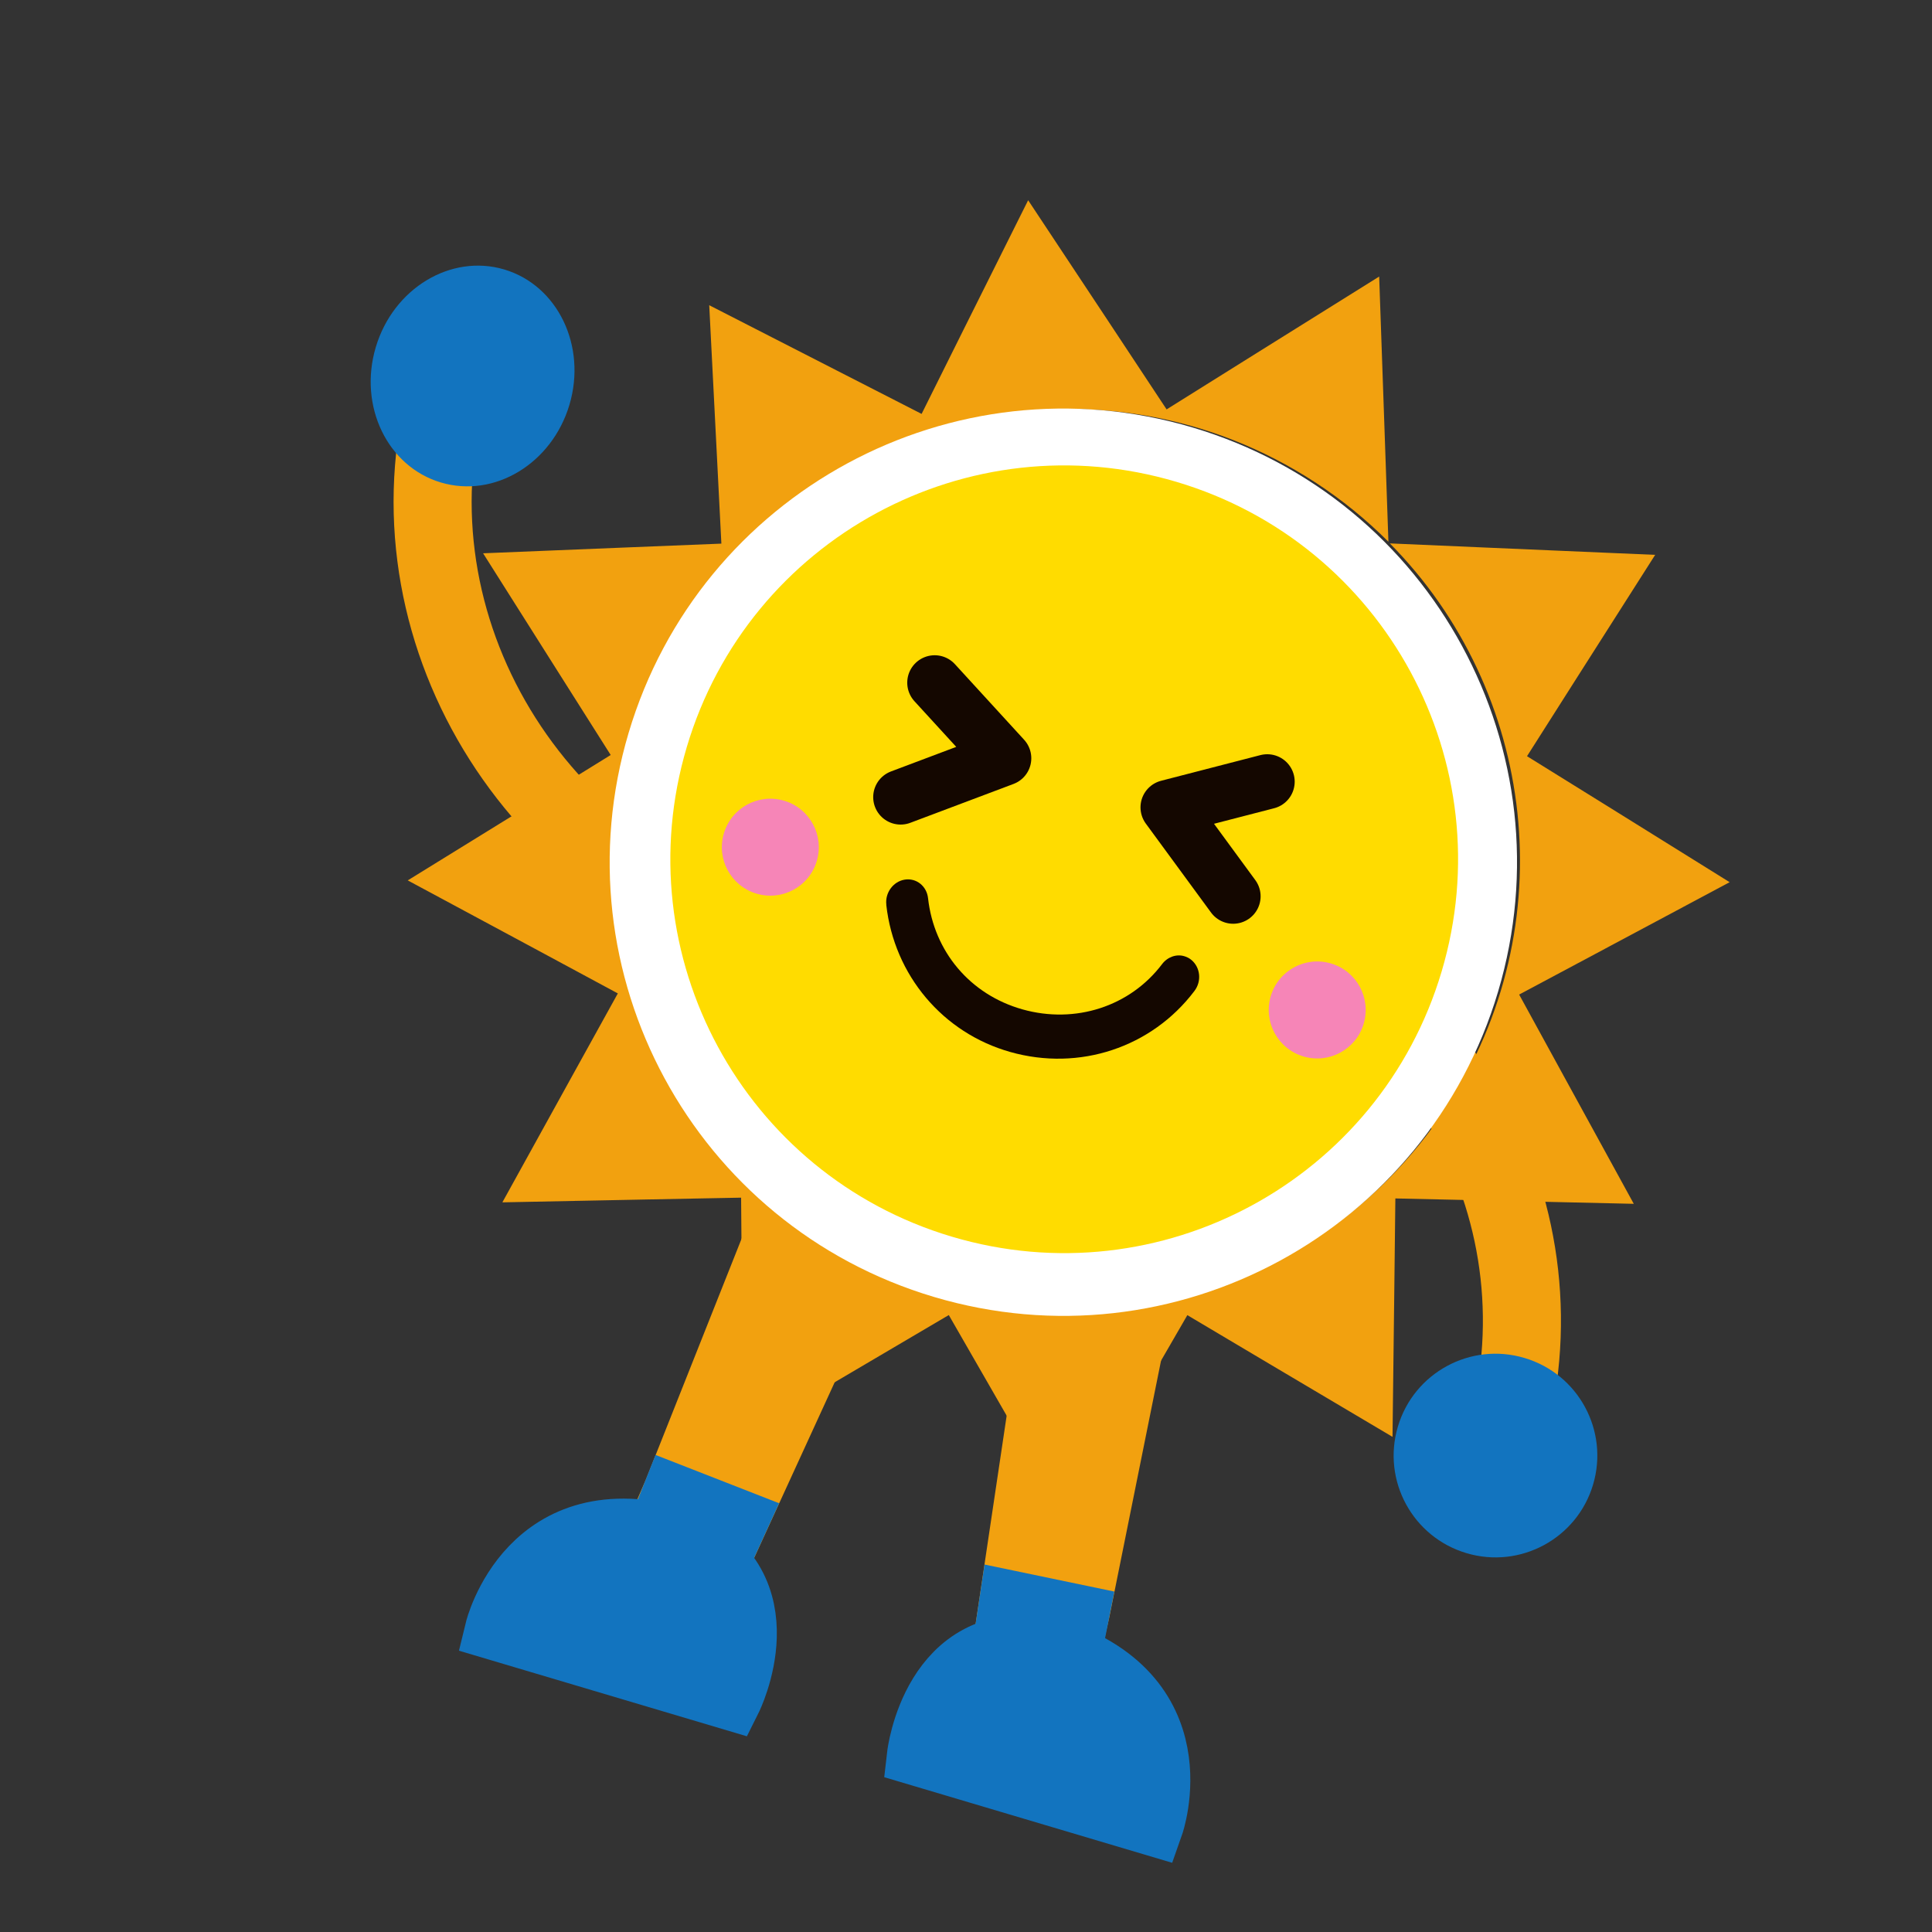
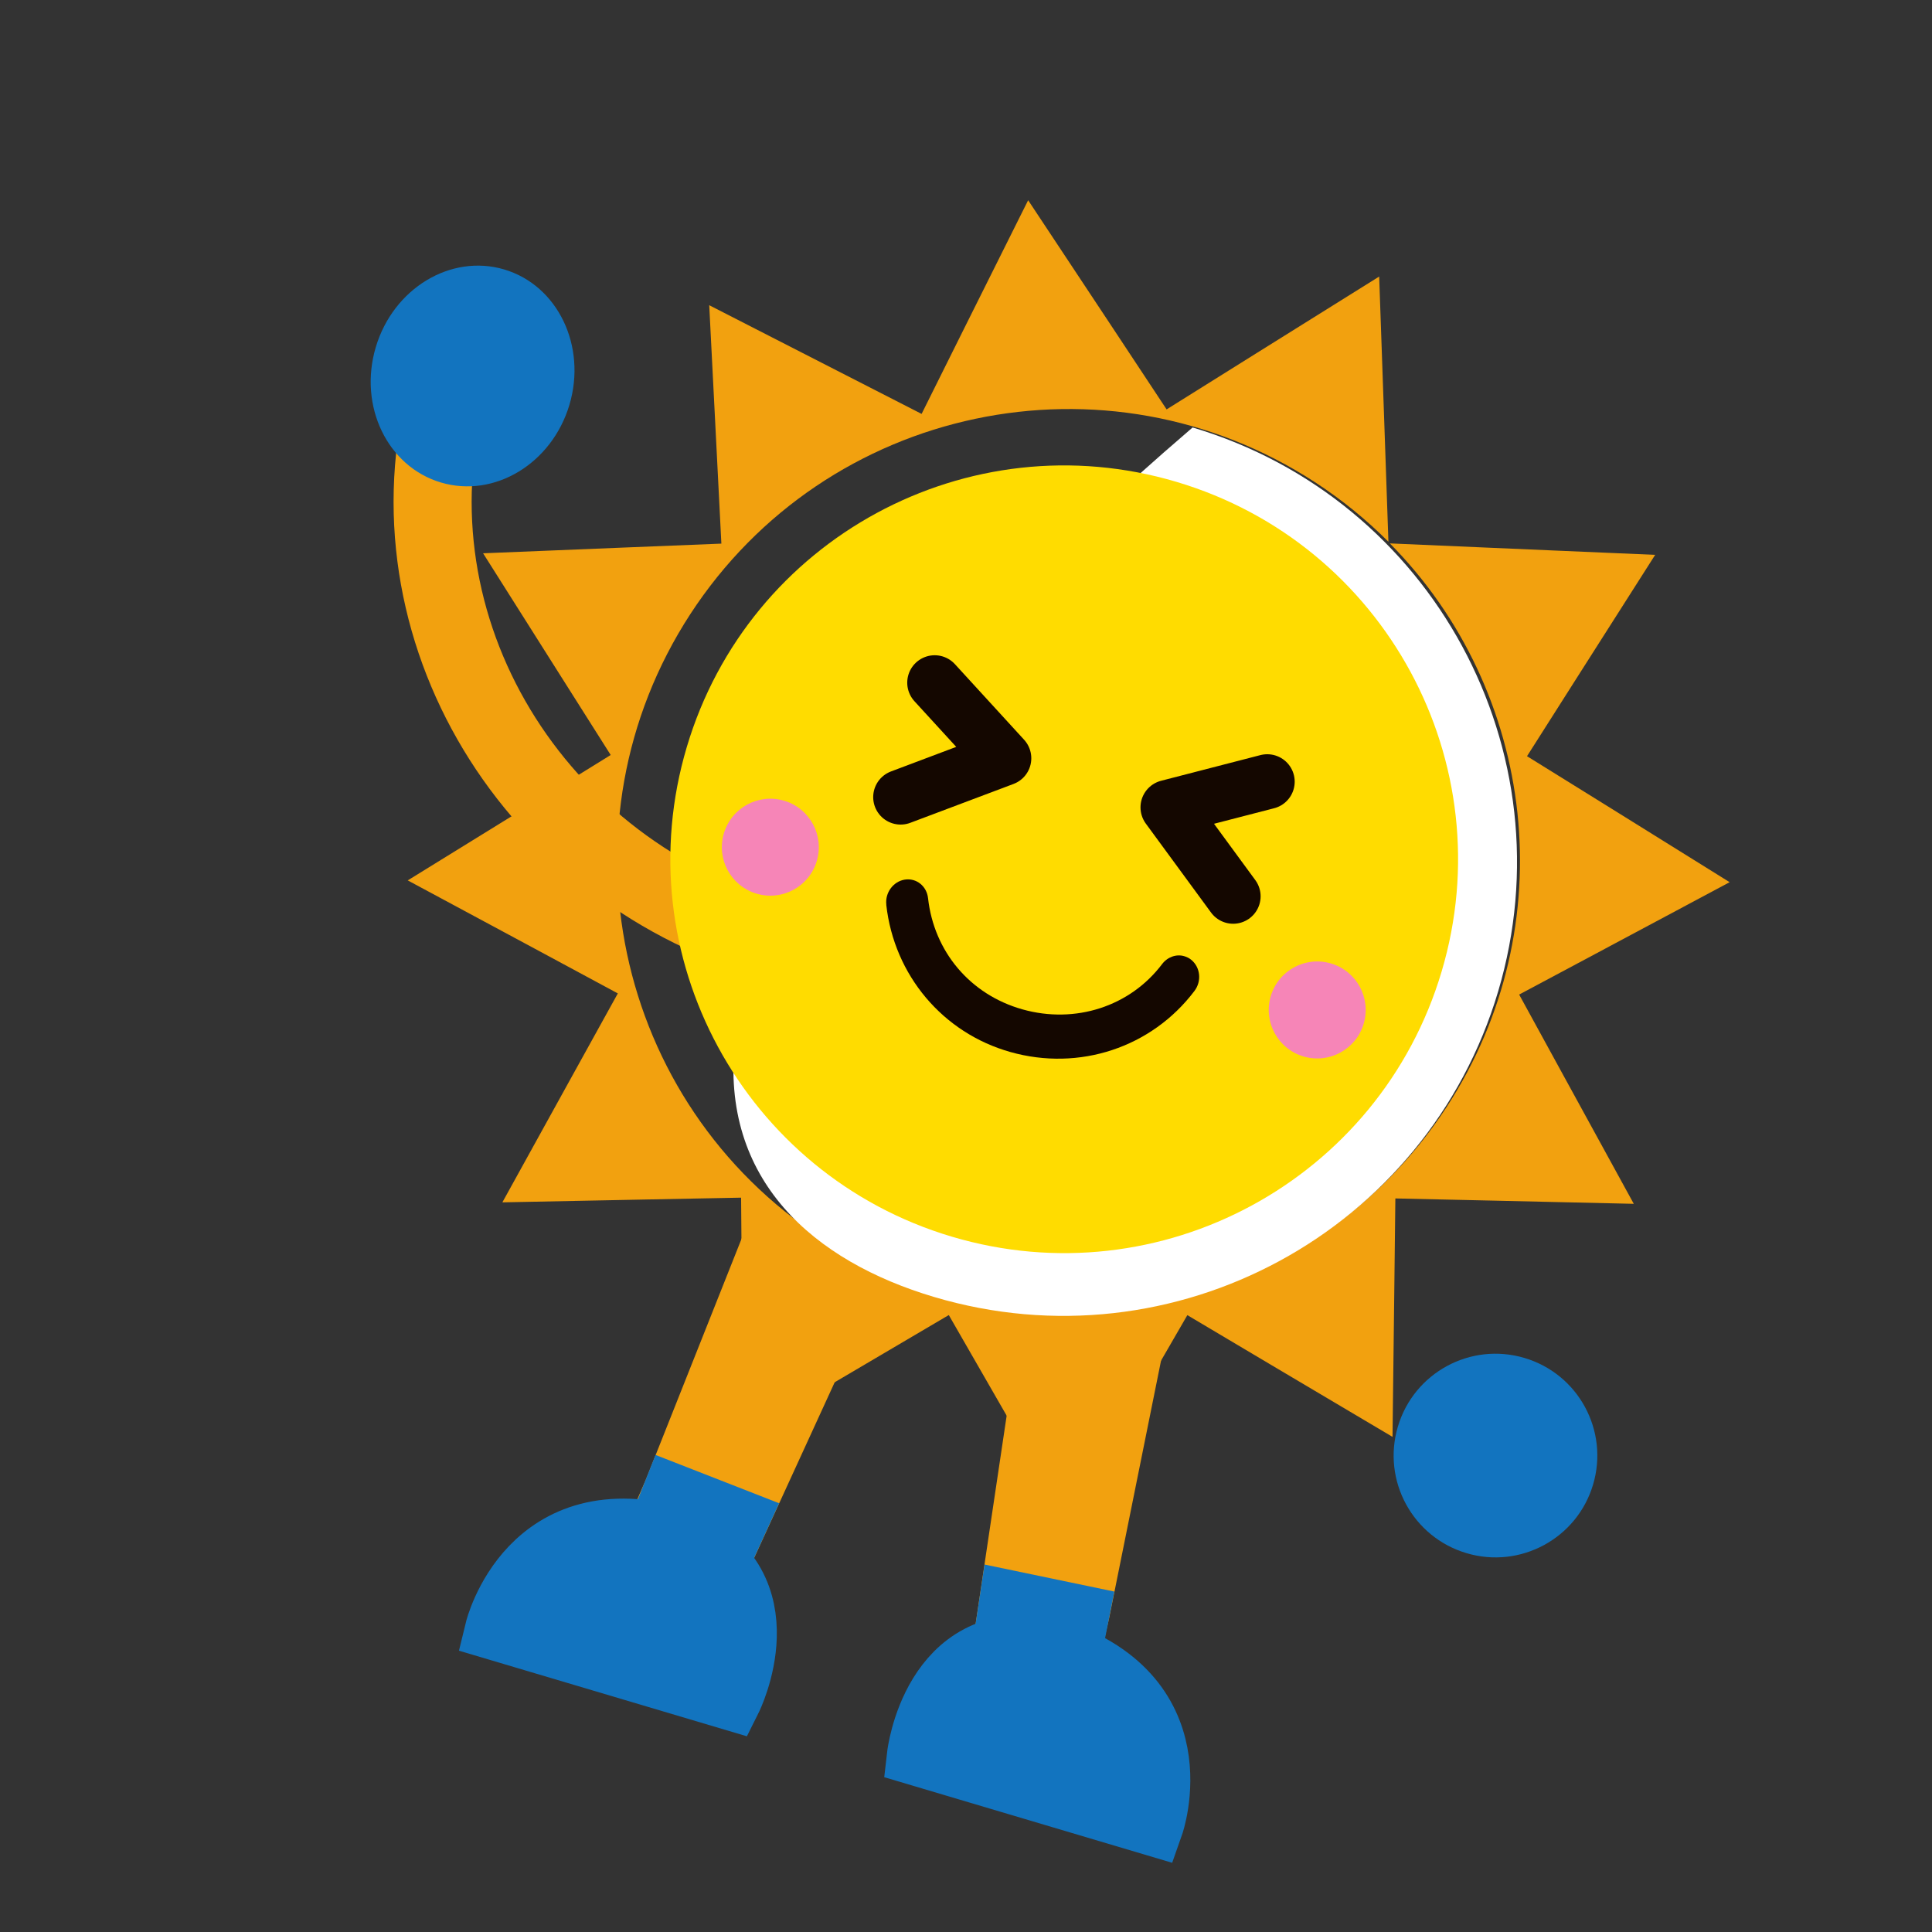
<svg xmlns="http://www.w3.org/2000/svg" width="42" height="42" viewBox="0 0 42 42" fill="none">
  <rect x="0" y="0" width="42" height="42" fill="#333333" stroke="none" />
  <path d="M30.333 26.053L32.399 26.099L35.517 26.17L34.017 23.433L33.025 21.621L34.85 20.647L37.601 19.178L34.952 17.529L33.196 16.439L34.306 14.693L35.982 12.062L32.865 11.928L30.214 11.813C33.392 15.026 34.017 20.12 31.453 24.058C28.494 28.6 22.418 29.881 17.875 26.927C13.335 23.968 12.053 17.892 15.007 13.35C17.966 8.809 24.042 7.527 28.584 10.481C29.172 10.862 29.706 11.3 30.183 11.777L30.091 9.128L29.982 6.012L27.337 7.664L25.361 8.9L24.075 6.955L22.351 4.353L20.957 7.146L20.035 8.998L18.194 8.056L15.418 6.635L15.577 9.753L15.682 11.818L13.619 11.901L10.502 12.028L12.169 14.664L13.276 16.413L11.519 17.5L8.864 19.139L11.61 20.615L13.431 21.596L12.43 23.406L10.921 26.138L14.041 26.076L16.111 26.036L16.128 28.103L16.154 31.222L18.843 29.638L20.626 28.588L21.656 30.379L23.212 33.082L24.776 30.381L25.812 28.59L27.588 29.645L30.272 31.236L30.31 28.118L30.334 26.049L30.333 26.053Z" fill="#F2A10F" />
  <path d="M16.654 27.382L14.653 32.419L14.623 32.488L16.044 33.043L18.401 27.902L16.654 27.382Z" fill="#F2A10F" stroke="#F2A10F" stroke-width="1.325" stroke-miterlimit="10" />
  <path d="M14.347 33.182L15.65 33.9L16.043 33.041L14.623 32.486L14.347 33.182Z" fill="#1274BF" stroke="#1274BF" stroke-width="1.325" stroke-miterlimit="10" />
  <path d="M15.893 36.952L10.77 35.429C10.77 35.429 11.494 32.455 14.815 33.442C17.136 34.467 15.893 36.952 15.893 36.952Z" fill="#1274BF" stroke="#1274BF" stroke-width="1.325" stroke-miterlimit="10" />
  <path d="M24.535 29.724L23.464 35.037L23.447 35.11L21.954 34.799L22.788 29.204L24.535 29.724Z" fill="#F2A10F" stroke="#F2A10F" stroke-width="1.325" stroke-miterlimit="10" />
  <path d="M23.301 35.85L21.813 35.737L21.954 34.803L23.447 35.114L23.301 35.85Z" fill="#1274BF" stroke="#1274BF" stroke-width="1.325" stroke-miterlimit="10" />
  <path d="M19.944 38.158L25.067 39.681C25.067 39.681 26.086 36.795 22.764 35.807C20.261 35.397 19.944 38.158 19.944 38.158Z" fill="#1274BF" stroke="#1274BF" stroke-width="1.325" stroke-miterlimit="10" />
  <path d="M9.791 8.261C8.271 13.374 11.37 18.811 16.72 20.402" stroke="#F2A10F" stroke-width="1.697" stroke-miterlimit="10" />
  <path d="M10.962 5.858C12.125 6.204 12.759 7.521 12.379 8.8C11.998 10.078 10.748 10.835 9.585 10.489C8.423 10.144 7.788 8.827 8.169 7.548C8.549 6.269 9.8 5.513 10.962 5.858Z" fill="#1274BF" />
-   <path d="M26.479 19.863C31.366 21.317 34.154 26.457 32.7 31.349" stroke="#F2A10F" stroke-width="1.697" stroke-miterlimit="10" />
-   <path d="M20.306 28.195C25.526 29.747 31.015 26.774 32.568 21.554C34.119 16.334 31.146 10.845 25.926 9.293C20.706 7.741 15.217 10.714 13.665 15.934C12.113 21.154 15.086 26.643 20.306 28.195Z" fill="white" />
+   <path d="M20.306 28.195C25.526 29.747 31.015 26.774 32.568 21.554C34.119 16.334 31.146 10.845 25.926 9.293C12.113 21.154 15.086 26.643 20.306 28.195Z" fill="white" />
  <path d="M20.695 26.885C25.227 28.232 29.993 25.651 31.34 21.119C32.688 16.588 30.106 11.822 25.575 10.475C21.043 9.127 16.277 11.709 14.93 16.24C13.582 20.772 16.164 25.538 20.695 26.885Z" fill="#FFDC00" />
  <path d="M16.446 19.427C17.004 19.593 17.591 19.276 17.756 18.718C17.922 18.16 17.605 17.573 17.047 17.407C16.488 17.241 15.902 17.559 15.736 18.117C15.57 18.675 15.888 19.262 16.446 19.427Z" fill="#F685B7" />
  <path d="M28.335 22.966C28.893 23.132 29.48 22.814 29.645 22.256C29.811 21.698 29.494 21.111 28.935 20.945C28.377 20.779 27.791 21.097 27.625 21.655C27.459 22.213 27.777 22.8 28.335 22.966Z" fill="#F685B7" />
  <path d="M19.267 19.671C19.438 21.2 20.495 22.456 21.965 22.87C23.463 23.293 25.035 22.773 25.965 21.544C26.127 21.332 26.096 21.032 25.901 20.869C25.853 20.828 25.8 20.803 25.745 20.787C25.576 20.736 25.381 20.801 25.261 20.961C24.563 21.882 23.374 22.265 22.228 21.943C21.082 21.62 20.303 20.679 20.175 19.526C20.146 19.263 19.922 19.083 19.67 19.122C19.419 19.161 19.238 19.407 19.268 19.666L19.267 19.671Z" fill="#140700" />
  <path d="M20.319 14.841L21.823 16.484L19.579 17.329" stroke="#140700" stroke-width="1.193" stroke-linecap="round" stroke-linejoin="round" />
  <path d="M27.549 16.993L25.39 17.551L26.808 19.485" stroke="#140700" stroke-width="1.193" stroke-linecap="round" stroke-linejoin="round" />
  <path d="M31.88 33.764C33.051 34.113 34.284 33.445 34.632 32.274C34.981 31.102 34.313 29.869 33.141 29.521C31.97 29.172 30.737 29.84 30.389 31.012C30.04 32.184 30.708 33.416 31.88 33.764Z" fill="#1274BF" />
</svg>